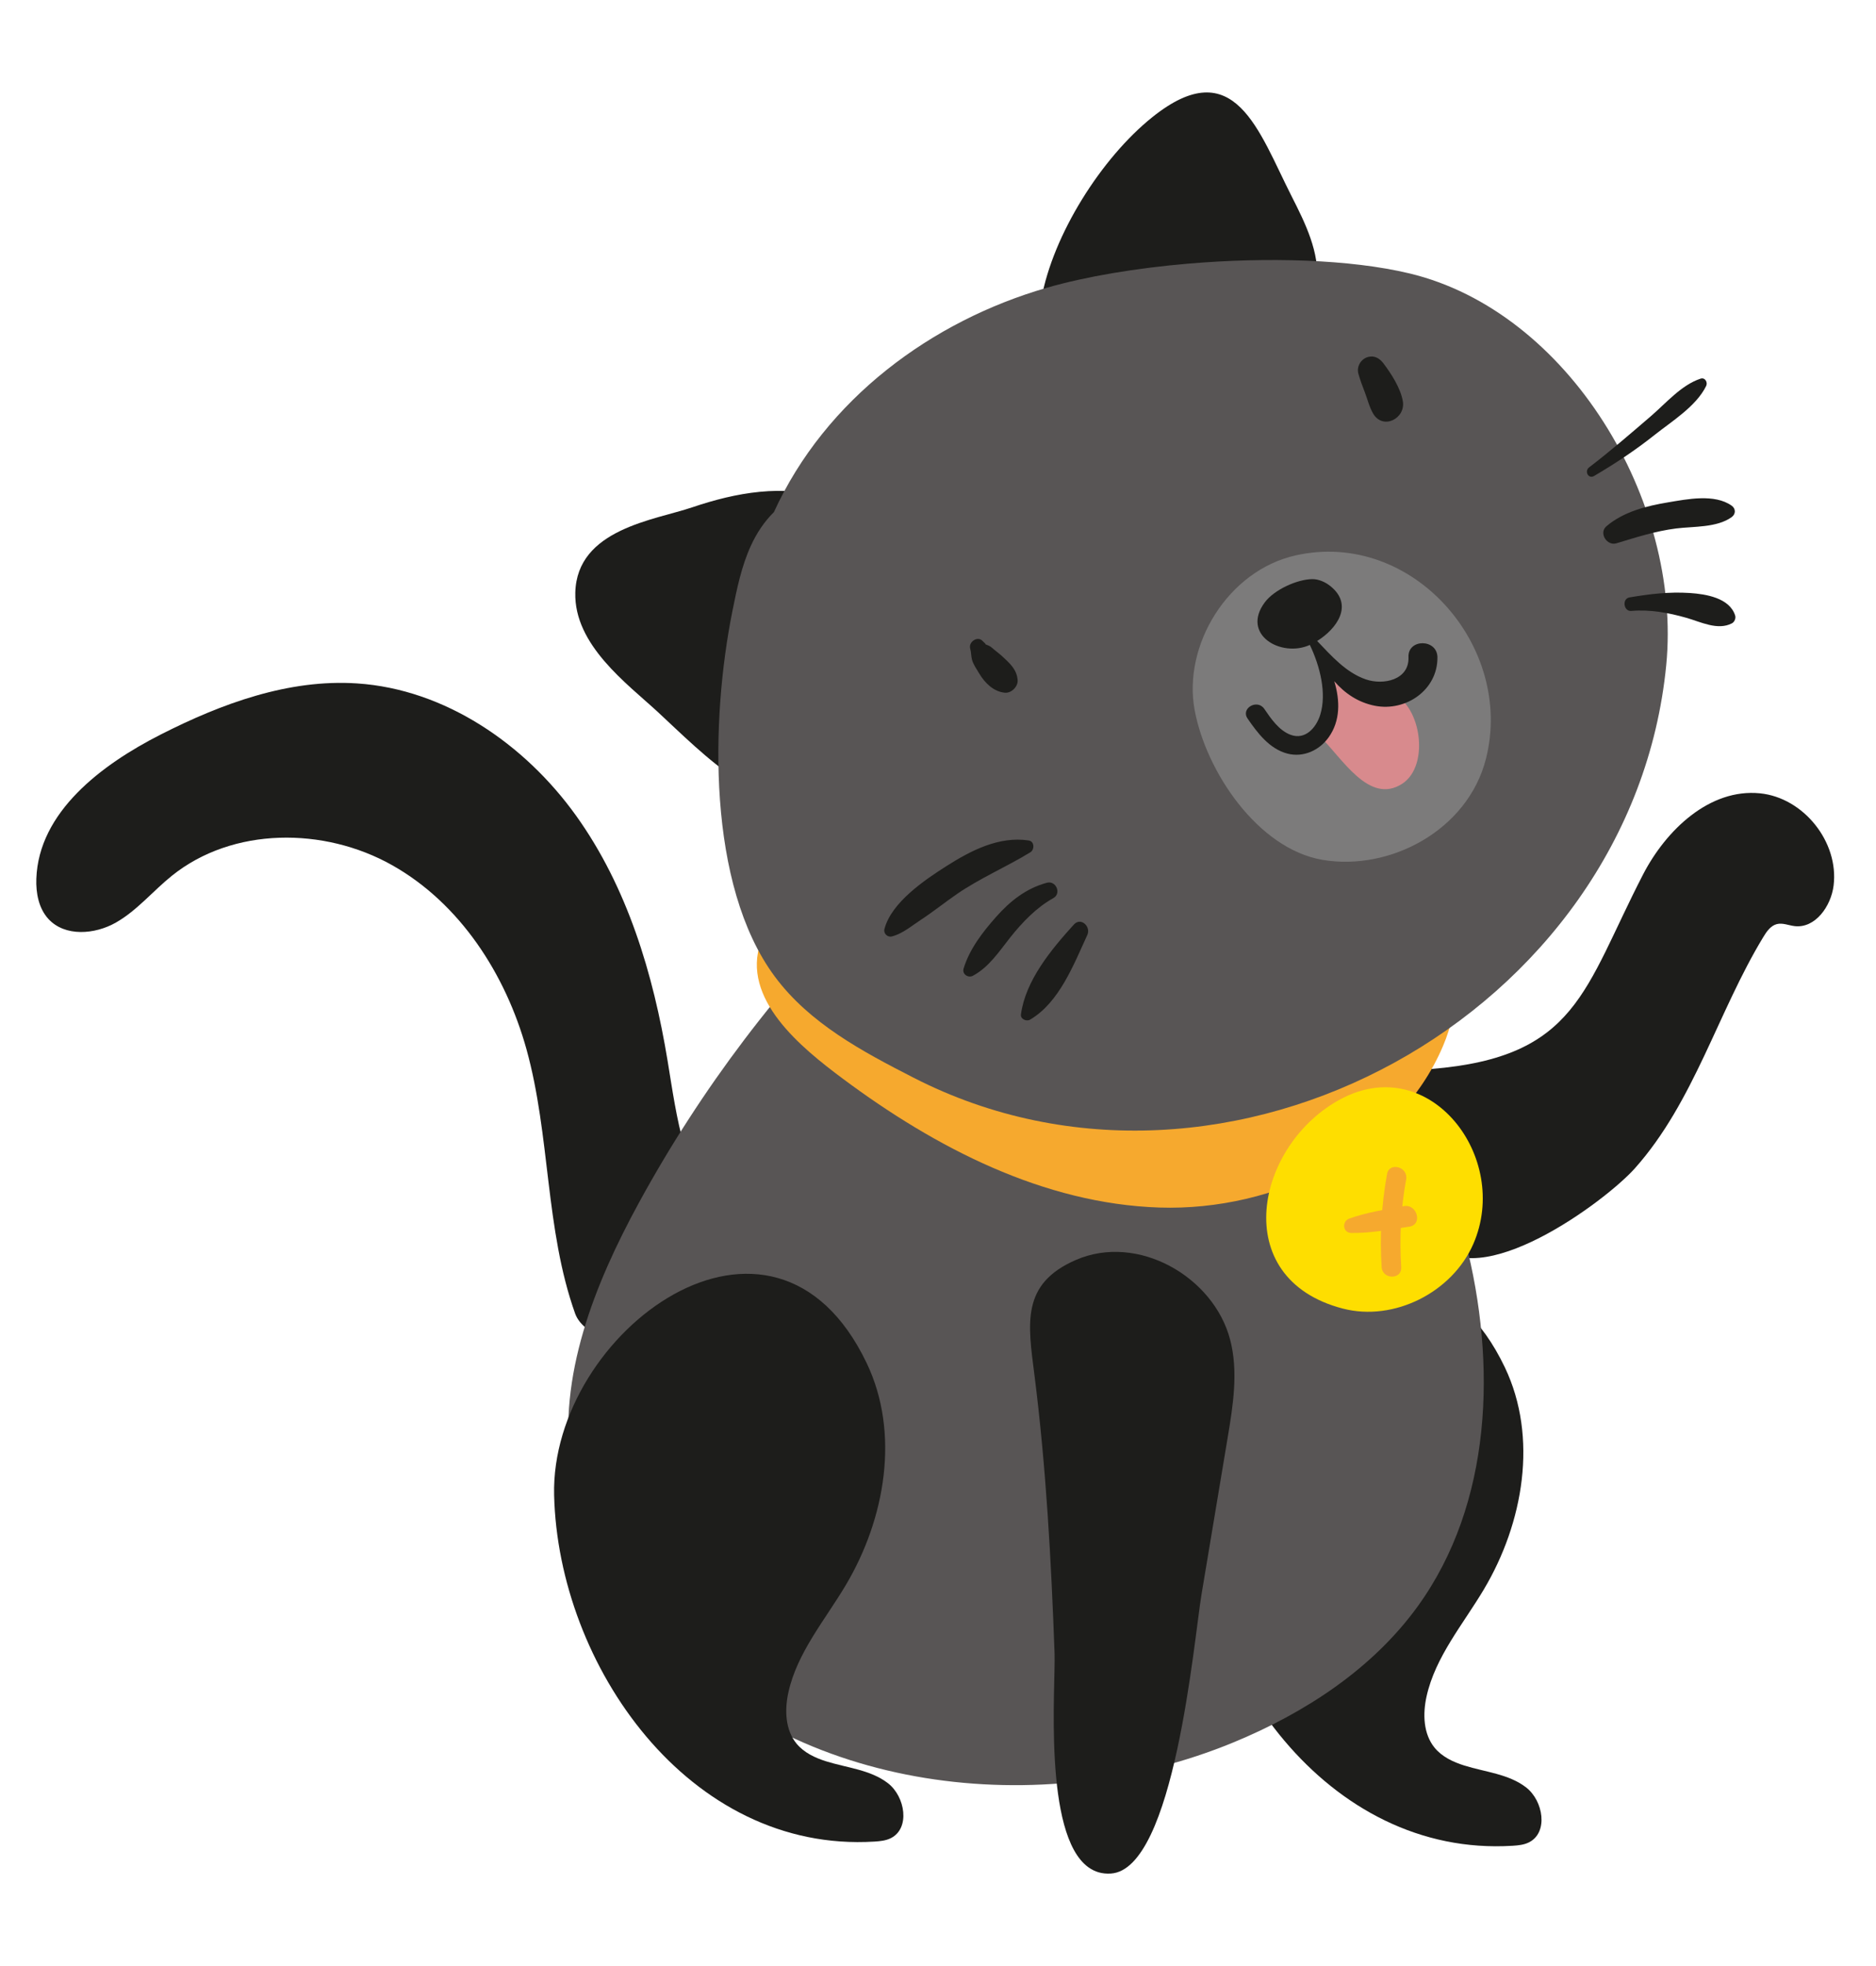
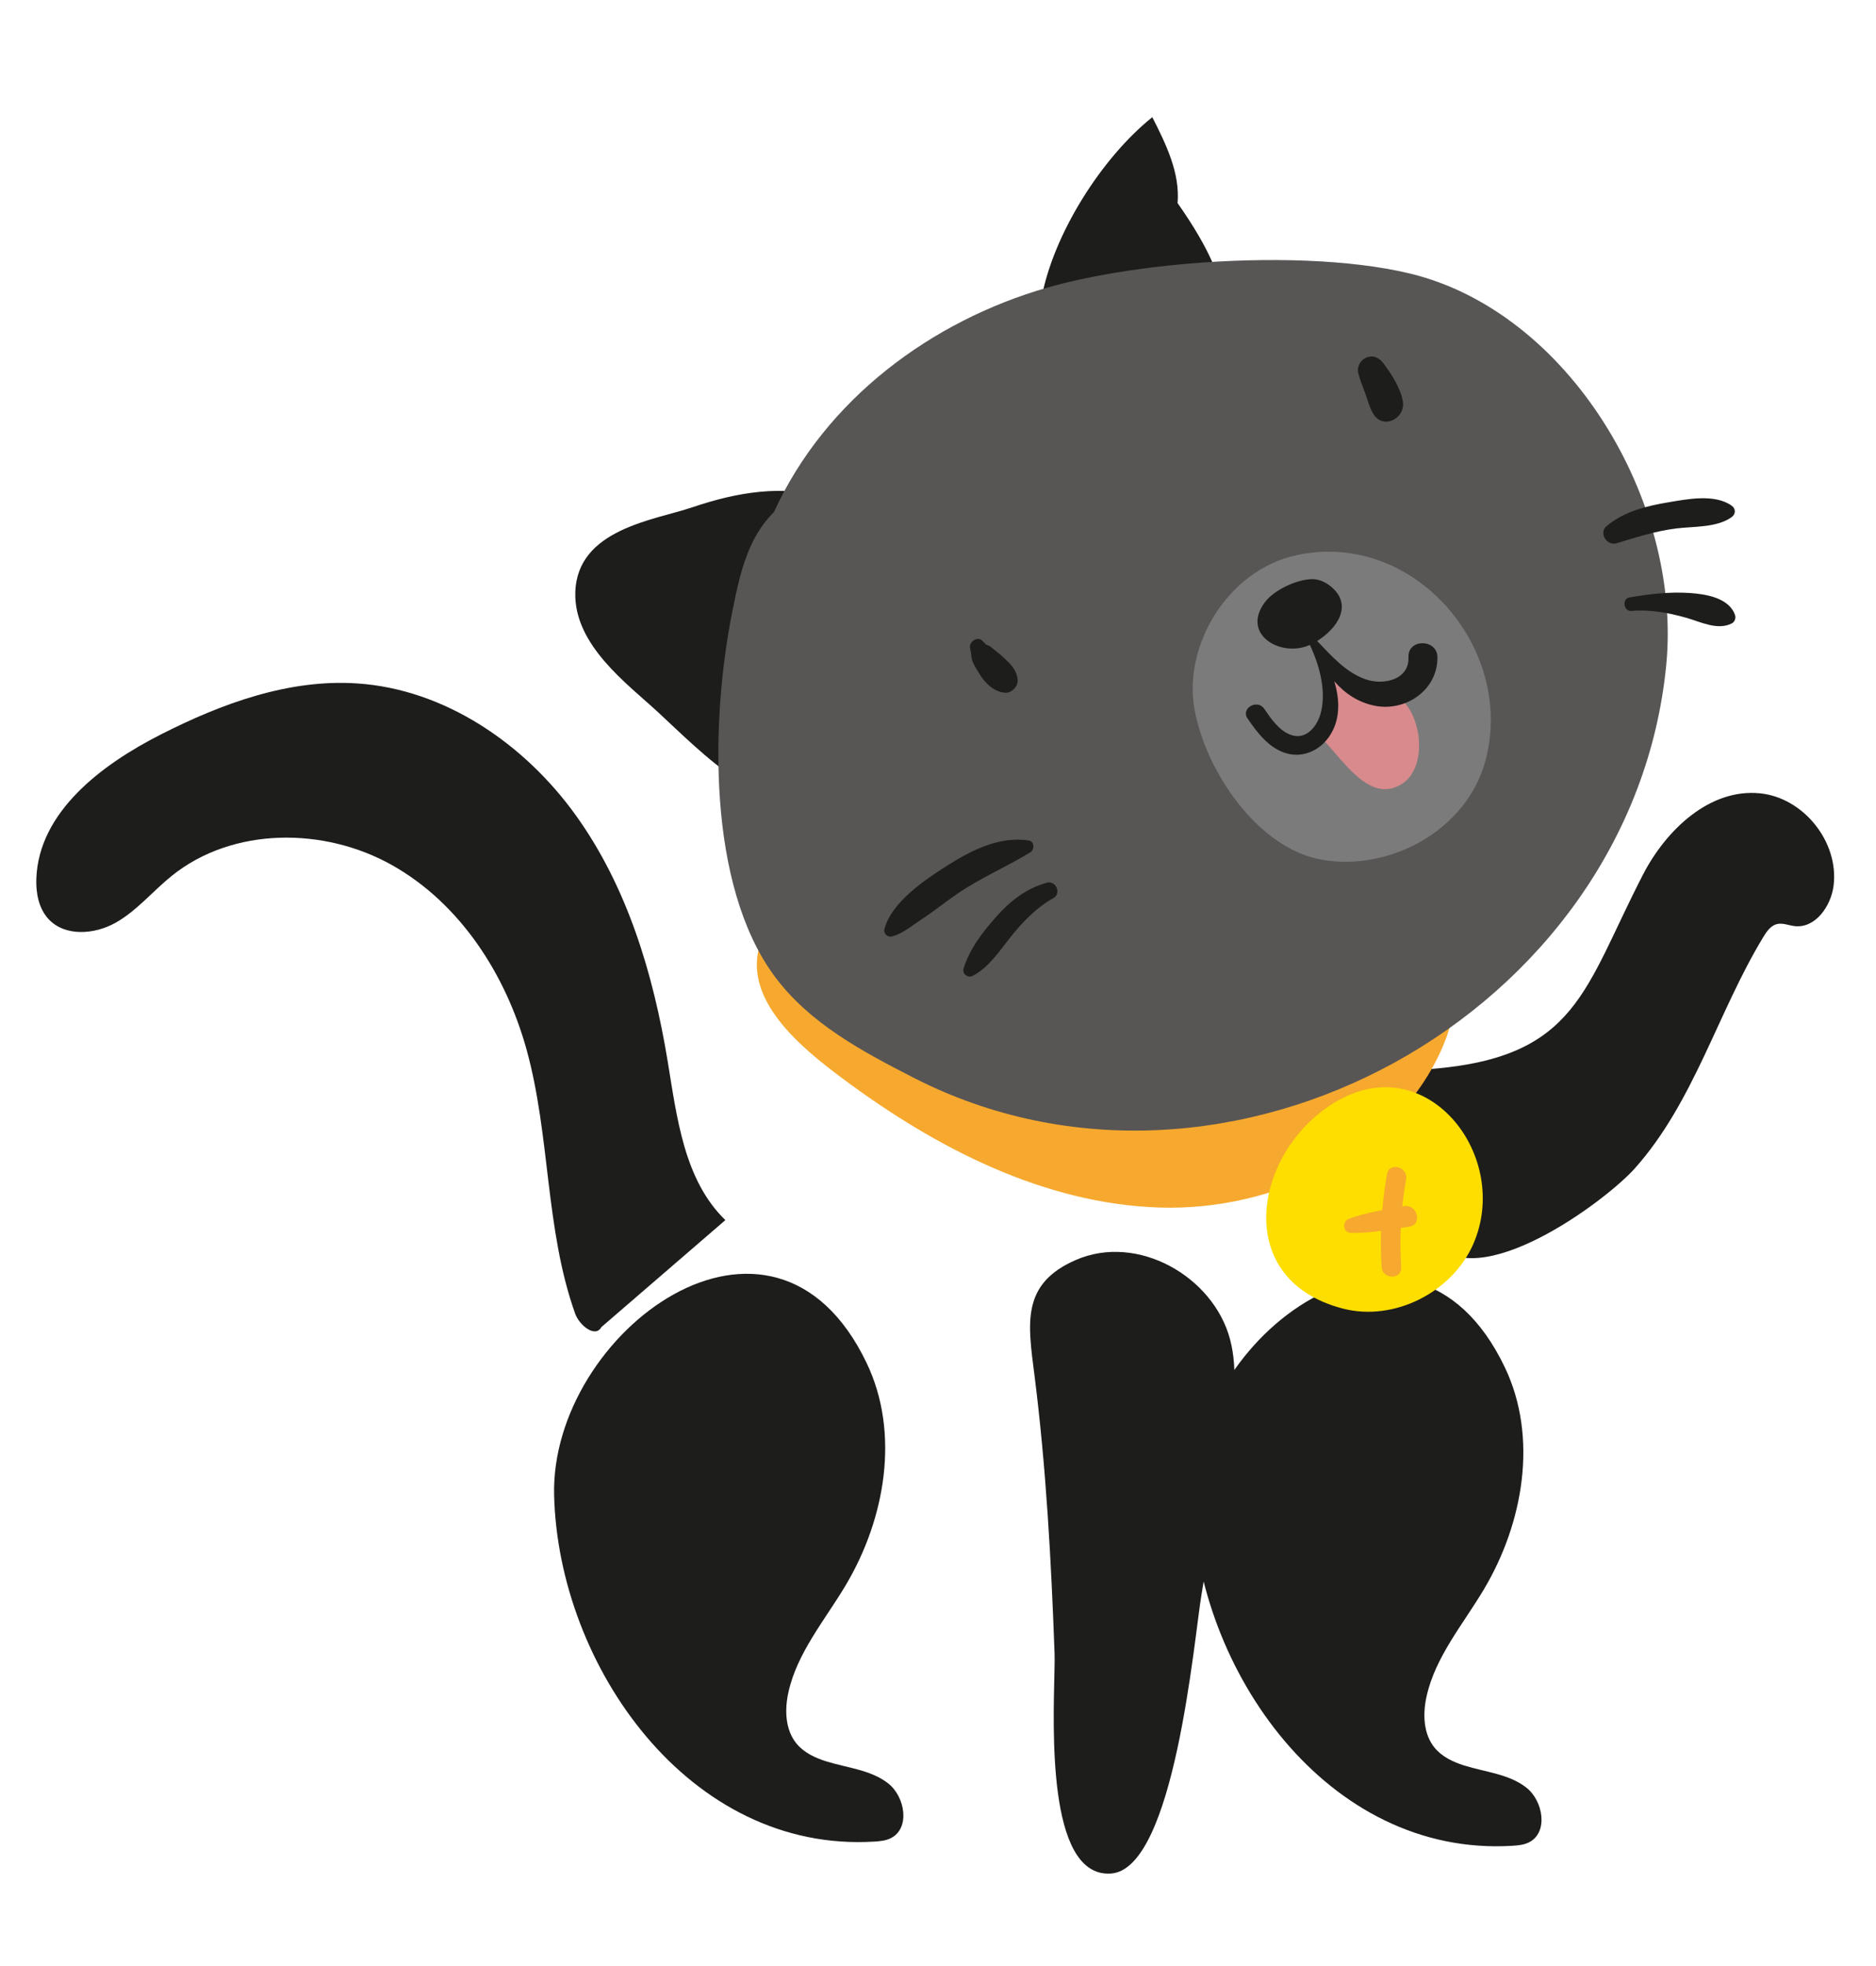
<svg xmlns="http://www.w3.org/2000/svg" version="1.1" id="Layer_1" x="0px" y="0px" viewBox="0 0 595.28 623.62" style="enable-background:new 0 0 595.28 623.62;" xml:space="preserve">
  <style type="text/css">
	.st0{fill:#1D1D1B;}
	.st1{fill:#585555;}
	.st2{fill:#F6A92E;}
	.st3{fill:#7C7B7B;}
	.st4{fill:#D88A8D;}
	.st5{fill:#FEDE00;}
</style>
  <g>
    <g>
      <path class="st0" d="M190.81,420.97c-1.87,3.51-6.98-0.55-8.31-4.3c-9.56-26.8-7.83-56.38-15.43-83.8    c-6.61-23.85-21.08-46.3-42.65-58.44s-50.57-12.16-69.87,3.35c-6.03,4.84-11.04,11.02-17.76,14.85    c-6.72,3.83-16.2,4.55-21.43-1.14c-3.08-3.36-3.99-8.21-3.83-12.76c0.75-21.16,20.62-36.16,39.49-45.75    c19.37-9.84,40.63-17.64,62.3-16.2c27.88,1.85,53.16,19.21,69.45,41.91s24.53,50.25,29.07,77.81    c2.97,18.01,5.21,37.82,18.33,50.52L190.81,420.97z" />
      <path class="st0" d="M477.52,433.75c10.58,22.15,5.9,49.29-6.66,70.39c-6.61,11.11-15.41,21.37-18.2,33.99    c-1.23,5.57-1.03,11.92,2.61,16.31c2.36,2.84,5.86,4.49,9.39,5.59c6.65,2.08,14.05,2.67,19.57,6.92    c5.52,4.25,7.15,14.37,0.9,17.46c-1.58,0.78-3.39,0.96-5.15,1.07c-58.87,3.66-100.36-55.89-101.66-109.88    C377.08,423.85,447.76,371.42,477.52,433.75z" />
      <path class="st0" d="M521.34,277.43c7.35-14.23,21.18-27.38,37.12-25.79c13.83,1.38,25.07,15.43,23.37,29.23    c-0.81,6.59-5.83,13.69-12.41,12.89c-1.89-0.23-3.77-1.1-5.62-0.63c-1.95,0.5-3.22,2.34-4.26,4.06    c-14.48,23.82-21.97,52.31-40.78,73.41c-9.38,10.52-49.95,40.5-63.94,23.25c-4.83-5.96-9.16-23.49-13.4-31.55    c-3.44-6.55-4.17-15.85,1.76-20.27c3.08-2.29,7.14-2.64,10.97-2.95C500.51,335.32,502.56,313.81,521.34,277.43z" />
-       <path class="st1" d="M277.03,283.44c-29.45,28.77-54.59,61.95-74.31,98.1c-14.13,25.9-25.73,55.03-21.56,84.23    c2.89,20.21,13.28,38.85,27.03,53.94c44.51,48.85,122.05,58.18,183.15,33c22.71-9.36,44.13-23.29,58.53-43.19    c23.59-32.6,25.13-76.88,15.1-115.85c-11.39-44.28-37.01-84.55-71.51-114.44c-14.4-12.48-34.76-30.88-55.02-30.02    C316.01,250.15,292.22,268.59,277.03,283.44z" />
      <path class="st2" d="M267.37,342.11c29.45,21.96,63.77,39.71,100.48,40.92c36.72,1.21,75.74-17.48,90.07-51.31    c5.04-11.9,6.34-27.01-2.28-36.64c-6.21-6.94-15.95-9.29-25.07-11.16c-38.17-7.82-76.79-13.44-115.61-16.83    c-10.42-0.91-21.04-1.65-31.22,0.76c-14.1,3.33-37.07,16.2-42.3,30.84C234.96,316.83,254.38,332.42,267.37,342.11z" />
      <g>
        <path class="st0" d="M259.63,250.15c-15.21,11.49-36.72-11.21-50.91-24.32c-9.7-8.96-26.61-21.24-26.17-37.87     c0.53-20.16,25.1-22.96,37.15-27.05c13.84-4.69,28.72-7.41,43.52-2.93c2.36-1.7-0.59-3.01,1.86-0.71     c2.44,2.3,4.09,5.72,5.28,9.18c3.28,9.54,3.54,19.8,3.58,29.72c0.06,14.78-1.32,34.97-8.05,46.56     C263.97,246.03,261.87,248.46,259.63,250.15z" />
-         <path class="st0" d="M336.93,105.86c-2.55-1.02-5.27-2.4-6.34-4.93c-0.79-1.88-0.52-4.02-0.16-6.03     c3.67-20.48,19.1-44.83,35.21-57.73c26.18-20.97,33.72,4.48,44.26,25.19c4.35,8.55,8.83,17.68,8.02,27.24     C415.09,123.31,357.21,113.98,336.93,105.86z" />
+         <path class="st0" d="M336.93,105.86c-2.55-1.02-5.27-2.4-6.34-4.93c-0.79-1.88-0.52-4.02-0.16-6.03     c3.67-20.48,19.1-44.83,35.21-57.73c4.35,8.55,8.83,17.68,8.02,27.24     C415.09,123.31,357.21,113.98,336.93,105.86z" />
        <path class="st1" d="M447.3,86.74c-18.92-4.54-45.33-5.22-70.15-3.12c-16.61,1.41-32.51,4.07-44.98,7.66     c-36.44,10.49-70.24,35.27-86.6,71.17c-3.02,2.95-5.45,6.63-7.25,10.53c-3.05,6.61-4.51,13.85-5.95,21.02     c-6.84,34.17-8.08,86.67,13.46,115.73c11.04,14.89,27.83,23.82,44.1,32.14c99.39,50.87,227.98-20.16,238.79-130.9     C533.82,158.74,497.58,98.81,447.3,86.74z" />
        <path class="st3" d="M411.26,176.14c-21.76,4.81-35.97,28.66-32.19,49.06c3.61,19.51,20.04,44.05,40.59,47.55     c21.32,3.63,46.1-9.35,51.86-32.09C480.55,204.97,448.12,167.99,411.26,176.14z" />
        <path class="st4" d="M440.65,219.6c10.13,2.66,13.48,23.21,4.19,29.07c-10.51,6.64-18.97-8.27-26.02-15.08     c8.31-6.07,5.22-18.15,1.09-25.02c8.26,3.21,15.5,15.46,24.94,11.02L440.65,219.6L440.65,219.6z" />
        <path class="st0" d="M446.93,208.43c0.29,7.26-7.96,8.98-13.51,7.08c-6.33-2.17-10.92-7.45-15.47-12.19     c6.17-3.82,11.69-11.37,4.23-17.38c-1.72-1.39-3.86-2.26-5.77-2.24c-4.87,0.06-12.08,3.38-15.04,7.32     c-7.71,10.28,5.18,17.68,14.26,13.55c3.26,6.8,5.38,15.36,3.31,22.12c-1.26,4.1-4.73,8.13-9.42,6.39     c-3.66-1.36-6.24-5.13-8.34-8.22c-2.2-3.25-7.55-0.2-5.31,3.06c3.16,4.6,6.98,9.66,12.67,11.13c5.04,1.3,10.11-1.03,13.07-5.18     c3.72-5.23,3.64-11.62,1.77-17.79c3.34,3.84,7.56,6.75,12.94,7.8c9.78,1.89,19.88-5.01,19.8-15.37     C456.07,202.57,446.69,202.53,446.93,208.43z" />
        <path class="st0" d="M431.04,118.57c0.55,1.94,1.22,3.77,1.96,5.65c0.9,2.31,1.46,4.81,2.71,6.96c3.1,5.32,10.41,1.57,9.42-3.97     c-0.74-4.14-3.66-8.66-6.17-11.98c-1.19-1.57-2.85-2.55-4.89-1.99C431.81,113.87,430.39,116.3,431.04,118.57L431.04,118.57z" />
        <path class="st0" d="M307.86,205.77c0.34,1.17,0.26,2.33,0.57,3.49c0.42,1.54,1.5,3.05,2.31,4.41c1.79,3,4.59,5.76,8.15,6.06     c2.06,0.18,4.19-1.97,4.02-4.02c-0.29-3.47-2.57-5.36-4.97-7.6c-0.98-0.91-2.11-1.68-3.1-2.58c-0.68-0.62-1.41-0.88-2.25-1.18     c0.64,0.23-0.61-0.8-0.7-0.92C310.32,201.51,307.22,203.58,307.86,205.77L307.86,205.77z" />
      </g>
      <path class="st0" d="M345.35,592.29c2,1.45,4.35,2.18,7.13,2c20.2-1.28,26.37-74.16,28.78-88.56c2.77-16.58,5.53-33.16,8.3-49.74    c1.72-10.3,3.42-20.98,0.77-31.08c-5.24-19.96-29.32-33.76-48.92-25.26c-17.45,7.56-15.25,20.12-13.17,36.5    c3.72,29.33,5.32,58.87,6.39,88.4C334.97,534.62,330.95,581.88,345.35,592.29z" />
      <path class="st0" d="M275.03,432.42c10.58,22.15,5.9,49.29-6.66,70.39c-6.61,11.11-15.41,21.37-18.2,33.99    c-1.23,5.57-1.03,11.92,2.61,16.31c2.36,2.84,5.86,4.49,9.39,5.59c6.65,2.08,14.05,2.67,19.57,6.92    c5.52,4.25,7.15,14.37,0.9,17.46c-1.58,0.78-3.39,0.96-5.15,1.07c-58.87,3.66-100.36-55.89-101.66-109.88    C174.59,422.52,245.27,370.08,275.03,432.42z" />
      <path class="st5" d="M426.09,415.08c16.23,4.22,34.72-5.14,41.42-20.51c11.91-27.34-13.69-60.96-41.94-46.01    C398.39,362.95,389.43,405.55,426.09,415.08z" />
      <path class="st2" d="M440.12,372.43c-1.76,9.78-2.36,19.61-1.7,29.53c0.27,3.97,6.47,4,6.21,0c-0.6-9.35-0.13-18.63,1.56-27.85    C446.92,370.13,440.83,368.44,440.12,372.43L440.12,372.43z" />
      <path class="st2" d="M428.76,391.09c6.15,0.1,12.4-1.09,18.47-2c4.24-0.64,2.5-7.28-1.79-6.5c-5.77,1.06-11.77,1.95-17.29,3.94    C425.73,387.4,426.04,391.05,428.76,391.09L428.76,391.09z" />
    </g>
-     <path class="st0" d="M505.83,150.98c6.65-3.91,13.07-8.15,19.11-12.95c5.49-4.36,13.31-9.16,16.45-15.61   c0.56-1.15-0.36-2.78-1.78-2.31c-6.11,2.01-11.03,7.84-15.81,11.94c-6.42,5.51-12.84,11.07-19.56,16.21   C502.68,149.46,504.02,152.04,505.83,150.98L505.83,150.98z" />
    <path class="st0" d="M512.89,172.34c6.3-1.9,12.41-3.88,18.97-4.71c5.49-0.69,12.93-0.21,17.62-3.6c1.33-0.96,1.35-2.67,0-3.63   c-5.43-3.85-14.15-2.06-20.2-1.05c-6.9,1.15-14.11,2.97-19.53,7.57C507.23,169.06,509.9,173.24,512.89,172.34L512.89,172.34z" />
    <path class="st0" d="M517.63,193.79c5.91-0.52,11.8,0.57,17.48,2.18c4.54,1.29,9.91,4.1,14.44,1.76c0.85-0.44,1.32-1.61,1.03-2.52   c-1.79-5.56-9.26-6.77-14.4-7.11c-6.52-0.43-12.71,0.32-19.12,1.4C514.62,189.91,515.18,194.01,517.63,193.79L517.63,193.79z" />
    <path class="st0" d="M326.43,266.6c-9.45-1.44-18.42,3.23-26.14,8.14c-6.89,4.38-17.44,11.52-19.64,19.92   c-0.38,1.44,0.94,2.73,2.37,2.37c3.37-0.85,6.28-3.37,9.16-5.25c3.92-2.56,7.6-5.53,11.46-8.19c7.39-5.08,15.67-8.58,23.3-13.24   C328.3,269.52,328.3,266.89,326.43,266.6L326.43,266.6z" />
    <path class="st0" d="M332.18,280.01c-6.63,1.8-11.67,5.82-16.16,10.89c-4.22,4.77-8.4,10.17-10.26,16.34   c-0.53,1.76,1.45,3.08,2.96,2.27c5.1-2.73,8.35-7.76,11.86-12.18c3.82-4.79,8.27-9.45,13.66-12.45   C336.9,283.4,335.08,279.22,332.18,280.01L332.18,280.01z" />
-     <path class="st0" d="M340.76,293.26c-7.16,7.88-15.36,17.75-16.8,28.51c-0.2,1.5,1.76,2.33,2.9,1.66   c9.26-5.44,13.84-17.48,18.17-26.88C346.23,293.91,342.98,290.82,340.76,293.26L340.76,293.26z" />
  </g>
</svg>